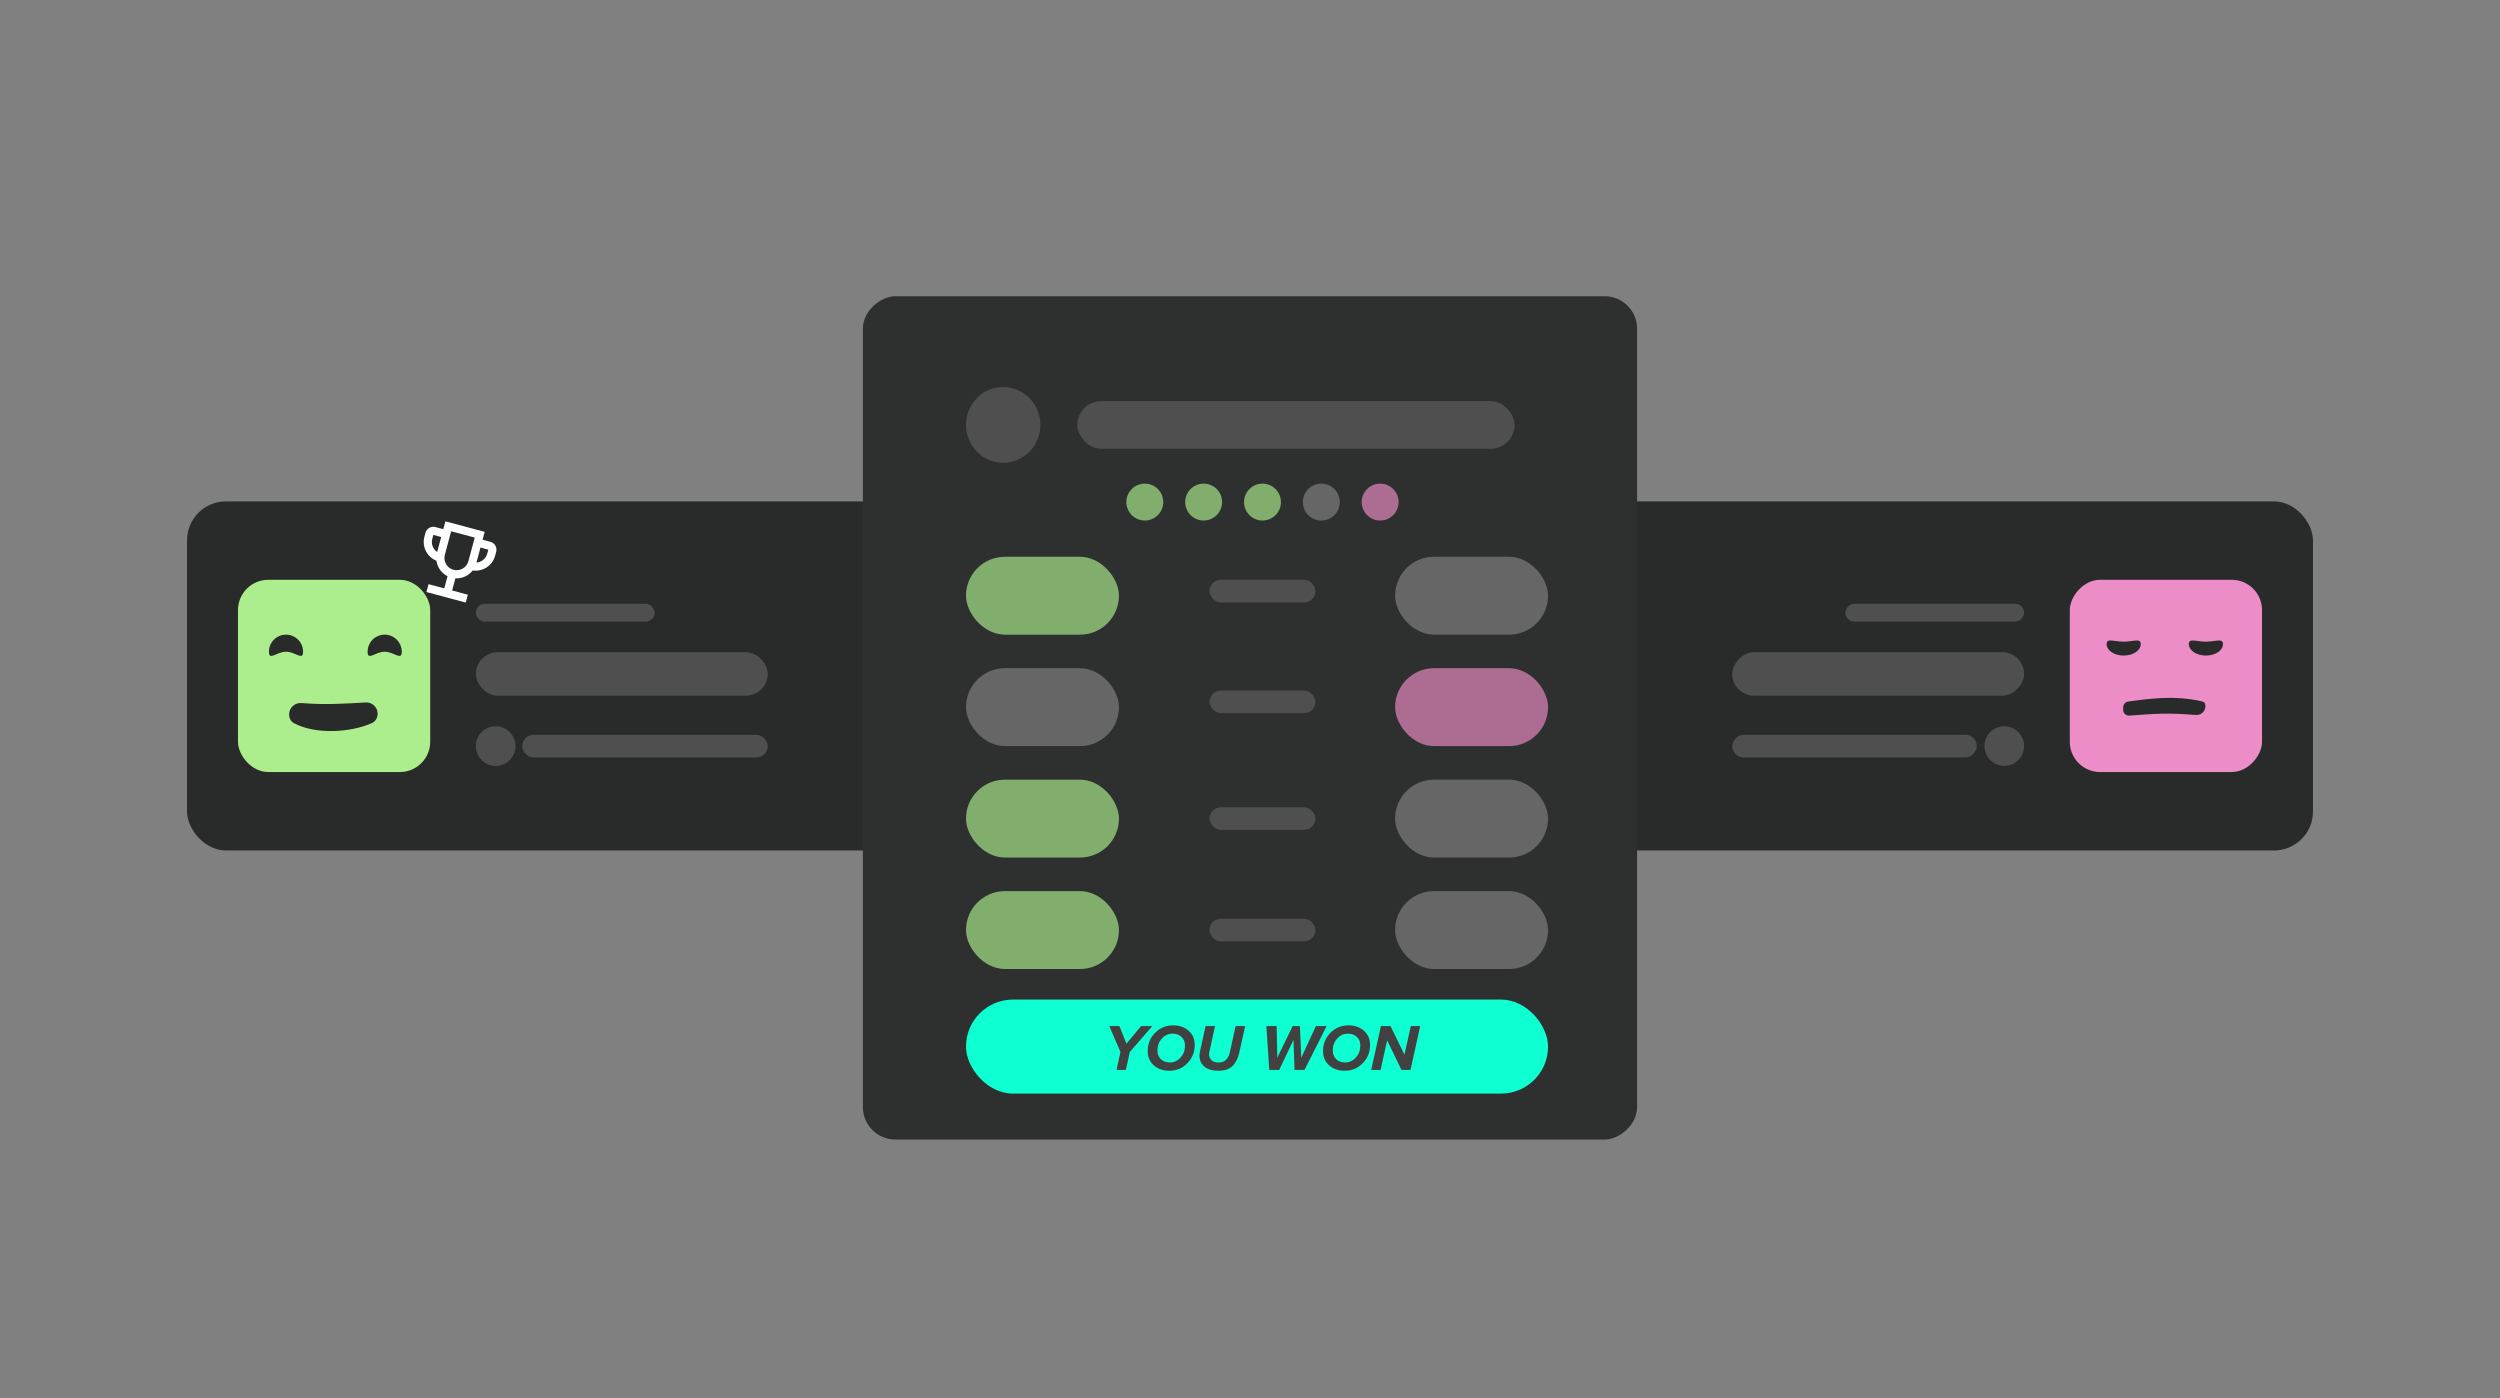
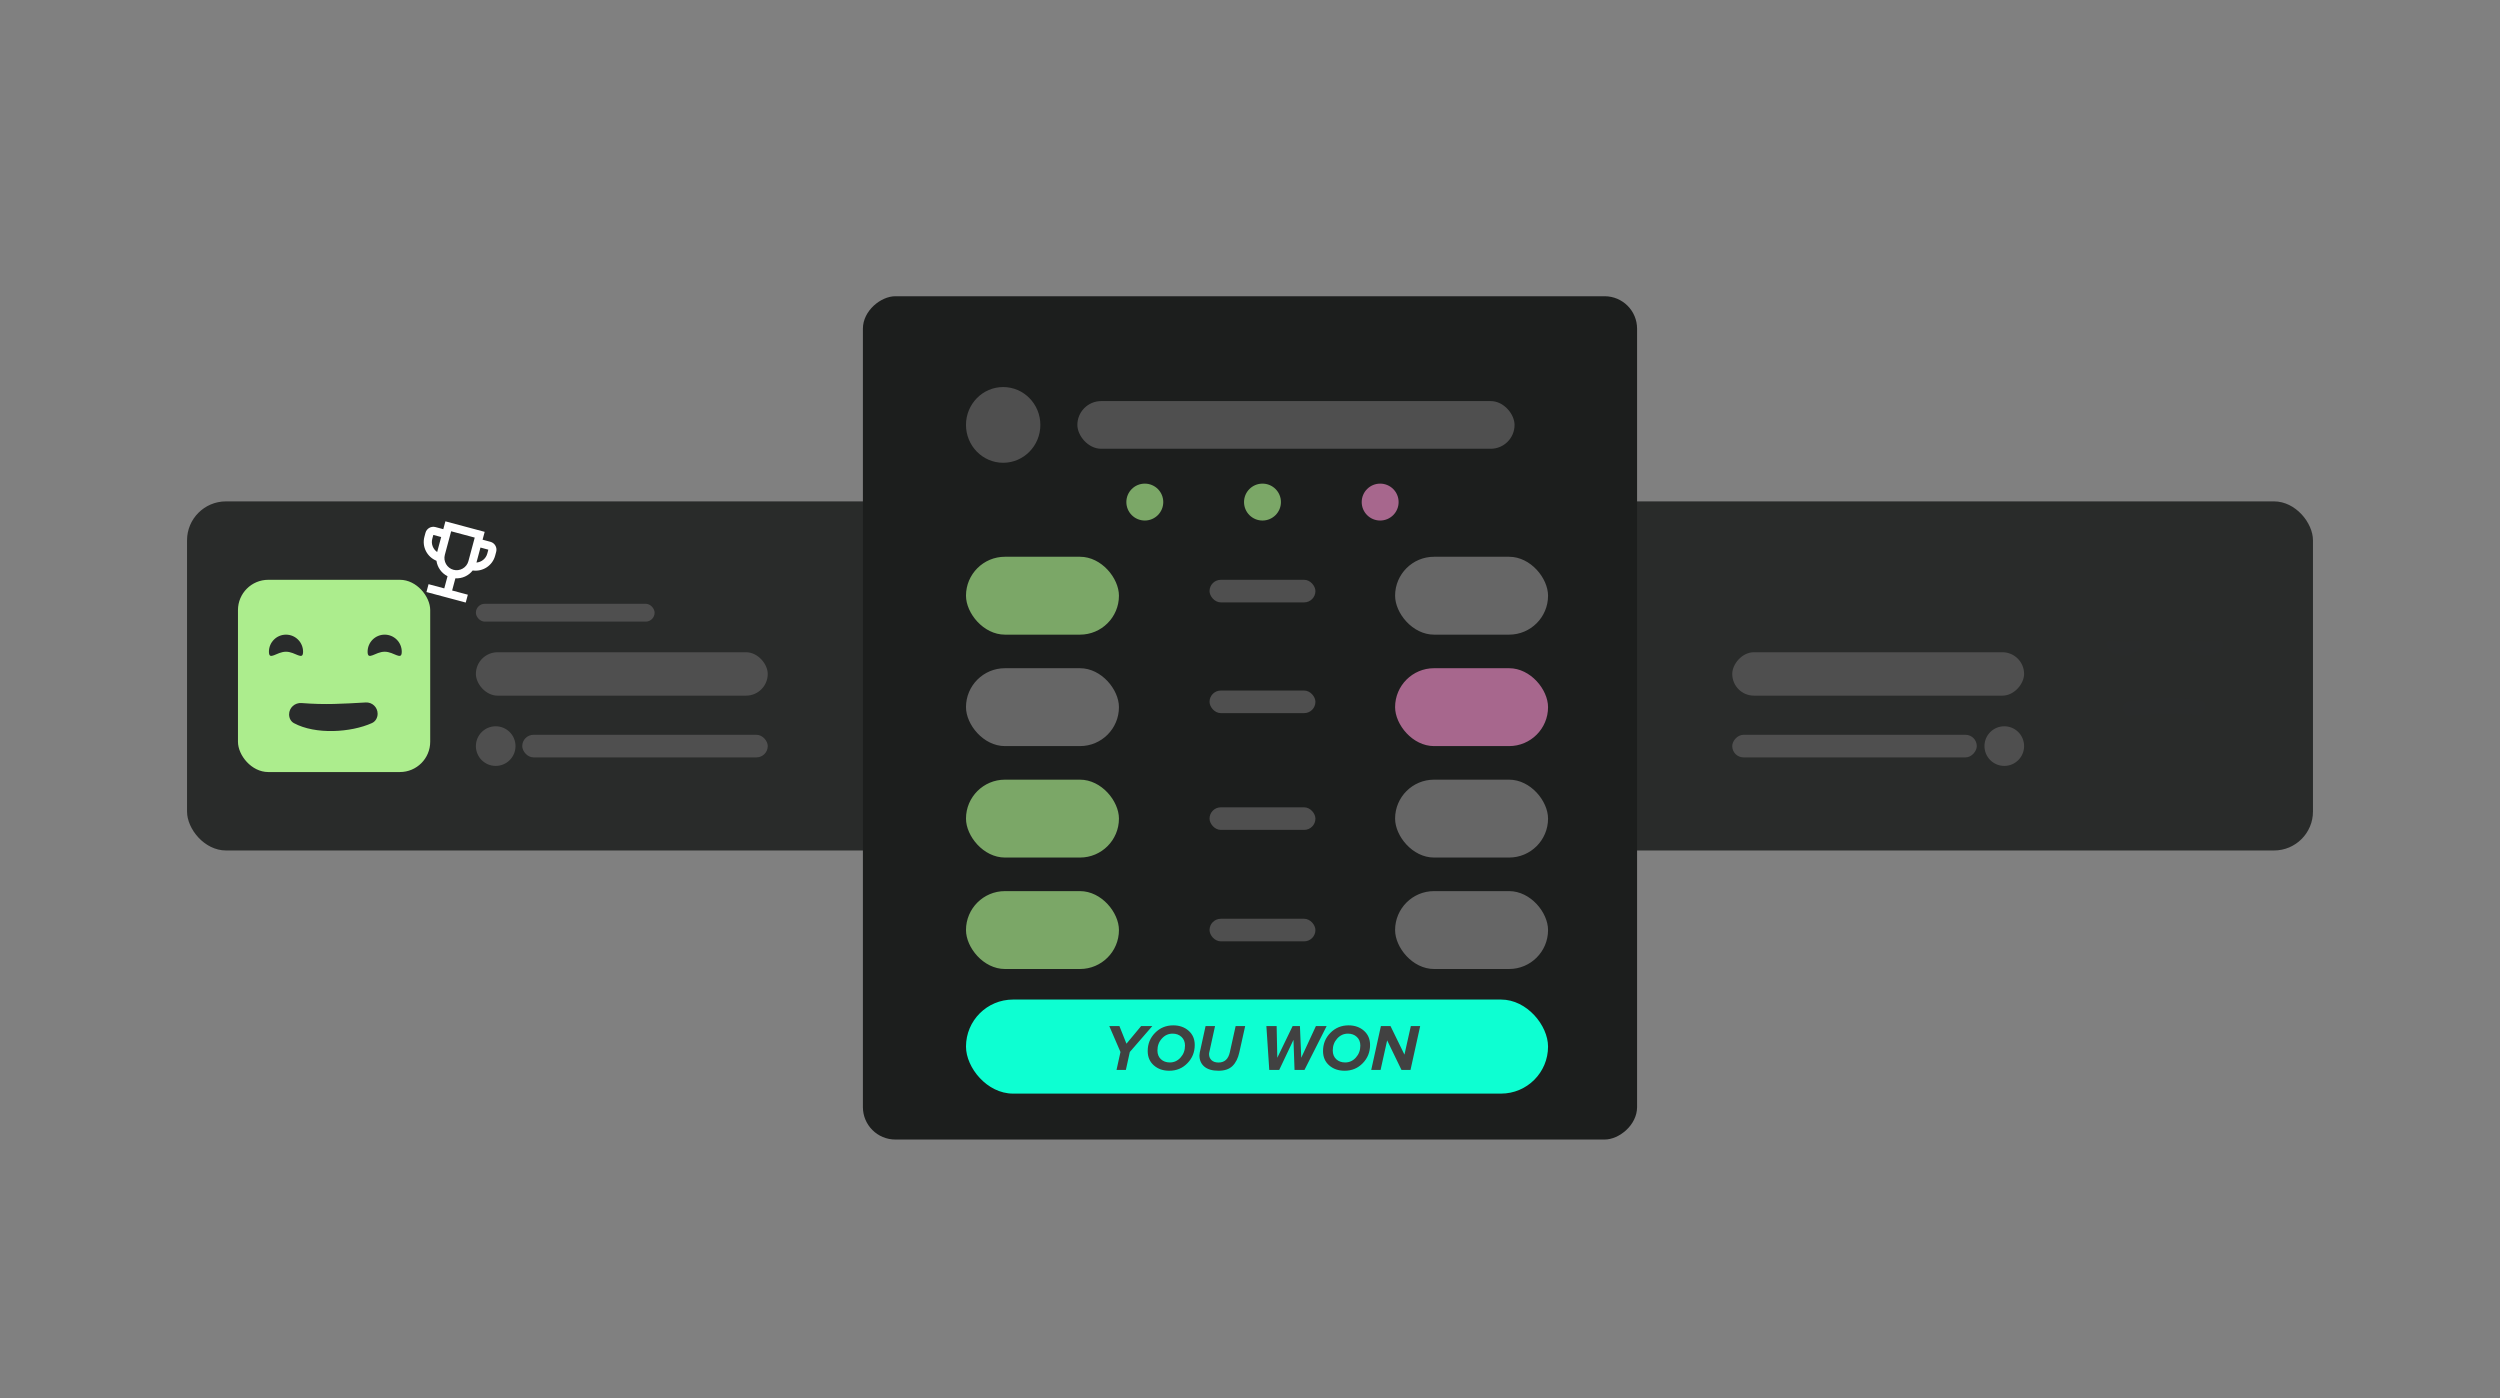
<svg xmlns="http://www.w3.org/2000/svg" width="456" height="255" viewBox="0 0 456 255" fill="none">
  <rect x="0" y="0" width="456" height="255" fill="#808080" stroke="none" />
  <rect x="34.116" y="91.453" width="387.768" height="63.672" rx="7.104" fill="#1C1C1C" />
  <rect x="34.116" y="91.453" width="387.768" height="63.672" rx="7.104" fill="#00E0B5" fill-opacity="0.01" />
  <rect x="34.116" y="91.453" width="387.768" height="63.672" rx="7.104" fill="white" fill-opacity="0.06" />
  <rect x="298.603" y="54.034" width="153.818" height="141.21" rx="5.92" transform="rotate(90 298.603 54.034)" fill="#1C1C1C" />
  <rect x="298.603" y="54.034" width="153.818" height="141.21" rx="5.92" transform="rotate(90 298.603 54.034)" fill="#00E0B5" fill-opacity="0.01" />
-   <rect x="298.603" y="54.034" width="153.818" height="141.21" rx="5.92" transform="rotate(90 298.603 54.034)" fill="white" fill-opacity="0.08" />
  <rect opacity="0.66" x="176.197" y="101.553" width="27.899" height="14.206" rx="7.103" fill="#ACED8D" />
  <rect x="176.197" y="121.882" width="27.899" height="14.206" rx="7.103" fill="#666666" />
  <rect opacity="0.66" x="176.197" y="142.211" width="27.899" height="14.206" rx="7.103" fill="#ACED8D" />
  <rect opacity="0.66" x="176.197" y="162.54" width="27.899" height="14.206" rx="7.103" fill="#ACED8D" />
  <rect x="254.466" y="101.554" width="27.899" height="14.206" rx="7.103" fill="#666666" />
  <rect opacity="0.66" x="254.466" y="121.882" width="27.899" height="14.206" rx="7.103" fill="#ED8DC7" />
  <rect x="254.466" y="142.211" width="27.899" height="14.206" rx="7.103" fill="#666666" />
  <rect x="254.466" y="162.54" width="27.899" height="14.206" rx="7.103" fill="#666666" />
  <rect x="176.197" y="182.319" width="106.168" height="17.155" rx="8.578" fill="#0DFFD2" />
  <rect x="86.801" y="118.969" width="53.236" height="7.918" rx="3.959" fill="#4F4F4F" />
  <rect width="53.236" height="7.918" rx="3.959" transform="matrix(-1 0 0 1 369.196 118.969)" fill="#4F4F4F" />
  <rect x="86.801" y="110.13" width="32.6" height="3.254" rx="1.627" fill="#4F4F4F" />
-   <rect width="32.6" height="3.254" rx="1.627" transform="matrix(-1 0 0 1 369.196 110.13)" fill="#4F4F4F" />
  <rect x="95.257" y="134.028" width="44.781" height="4.12" rx="2.06" fill="#4F4F4F" />
  <rect x="220.62" y="105.756" width="19.315" height="4.12" rx="2.06" fill="#4F4F4F" />
  <rect x="220.62" y="125.954" width="19.315" height="4.12" rx="2.06" fill="#4F4F4F" />
  <rect x="220.62" y="147.254" width="19.315" height="4.12" rx="2.06" fill="#4F4F4F" />
  <rect x="220.62" y="167.583" width="19.315" height="4.12" rx="2.06" fill="#4F4F4F" />
  <rect width="44.606" height="4.12" rx="2.06" transform="matrix(-1 0 0 1 360.565 134.028)" fill="#4F4F4F" />
  <rect x="196.512" y="73.158" width="79.743" height="8.697" rx="4.349" fill="#4F4F4F" />
  <circle cx="90.415" cy="136.088" r="3.614" fill="#4F4F4F" />
  <circle r="3.614" transform="matrix(-1 0 0 1 365.582 136.088)" fill="#4F4F4F" />
  <ellipse cx="182.979" cy="77.504" rx="6.782" ry="6.906" fill="#4F4F4F" />
  <rect x="43.405" y="105.756" width="35.065" height="35.065" rx="5.525" fill="#ACED8D" />
-   <rect width="35.065" height="35.065" rx="5.525" transform="matrix(-1 0 0 1 412.593 105.756)" fill="#ED8DC7" />
  <path d="M55.281 118.874C55.281 120.594 53.886 118.874 52.166 118.874C50.446 118.874 49.051 120.594 49.051 118.874C49.051 117.154 50.446 115.759 52.166 115.759C53.886 115.759 55.281 117.154 55.281 118.874Z" fill="#292B2B" />
  <path d="M390.472 117.48C390.472 116.322 389.077 117.044 387.357 117.044C385.637 117.044 384.242 116.322 384.242 117.48C384.242 118.639 385.637 119.578 387.357 119.578C389.077 119.578 390.472 118.639 390.472 117.48Z" fill="#292B2B" />
  <path d="M73.281 118.874C73.281 120.594 71.886 118.874 70.166 118.874C68.446 118.874 67.051 120.594 67.051 118.874C67.051 117.154 68.446 115.759 70.166 115.759C71.886 115.759 73.281 117.154 73.281 118.874Z" fill="#292B2B" />
  <path d="M405.472 117.48C405.472 116.322 404.077 117.044 402.357 117.044C400.637 117.044 399.242 116.322 399.242 117.48C399.242 118.639 400.637 119.578 402.357 119.578C404.077 119.578 405.472 118.639 405.472 117.48Z" fill="#292B2B" />
  <path d="M52.73 130.306C52.73 129.084 53.793 128.139 55.011 128.236C59.352 128.583 62.456 128.367 66.713 128.129C67.891 128.063 68.879 129.003 68.879 130.183C68.879 130.908 68.505 131.591 67.844 131.888C63.999 133.621 57.545 134.025 53.615 131.904C53.038 131.593 52.73 130.962 52.73 130.306Z" fill="#292B2B" />
  <path d="M387.273 128.999C387.273 128.464 387.68 128.017 388.21 127.952C391.364 127.56 396.423 126.677 401.765 127.965C401.99 128.019 402.165 128.195 402.223 128.419C402.498 129.482 401.634 130.497 400.538 130.412C395.125 129.994 393.556 130.166 388.38 130.524C387.782 130.565 387.273 130.092 387.273 129.493V128.999Z" fill="#292B2B" />
  <circle opacity="0.66" cx="208.813" cy="91.579" r="3.366" fill="#ACED8D" />
-   <circle opacity="0.66" cx="219.545" cy="91.579" r="3.366" fill="#ACED8D" />
  <circle opacity="0.66" cx="230.277" cy="91.579" r="3.366" fill="#ACED8D" />
-   <circle cx="241.009" cy="91.579" r="3.366" fill="#666666" />
  <circle opacity="0.66" cx="251.741" cy="91.579" r="3.366" fill="#ED8DC7" />
  <path d="M205.357 195.16H203.653L204.373 191.884L202.333 187.156H204.181L205.465 190.372L208.141 187.156H210.181L206.077 191.884L205.357 195.16ZM213.276 195.304C212.14 195.304 211.2 194.976 210.456 194.32C209.712 193.664 209.34 192.796 209.34 191.716C209.34 190.404 209.788 189.296 210.684 188.392C211.58 187.48 212.684 187.024 213.996 187.024C215.124 187.024 216.06 187.352 216.804 188.008C217.548 188.664 217.92 189.528 217.92 190.6C217.92 191.912 217.472 193.024 216.576 193.936C215.688 194.848 214.588 195.304 213.276 195.304ZM213.372 193.792C214.14 193.792 214.792 193.496 215.328 192.904C215.872 192.304 216.144 191.576 216.144 190.72C216.144 190.056 215.932 189.528 215.508 189.136C215.084 188.736 214.544 188.536 213.888 188.536C213.112 188.536 212.456 188.836 211.92 189.436C211.384 190.028 211.116 190.752 211.116 191.608C211.116 192.272 211.328 192.804 211.752 193.204C212.176 193.596 212.716 193.792 213.372 193.792ZM222.26 195.304C221.132 195.304 220.268 195.052 219.668 194.548C219.076 194.044 218.78 193.364 218.78 192.508C218.78 192.348 218.8 192.168 218.84 191.968L219.896 187.156H221.624L220.58 191.92C220.548 192.016 220.532 192.148 220.532 192.316C220.54 192.74 220.692 193.096 220.988 193.384C221.292 193.664 221.716 193.804 222.26 193.804C223.364 193.804 224.052 193.176 224.324 191.92L225.38 187.156H227.12L226.052 191.956C225.82 193.02 225.408 193.844 224.816 194.428C224.224 195.012 223.372 195.304 222.26 195.304ZM237.935 195.16H236.123L235.931 189.664L233.327 195.16H231.515L230.987 187.156H232.859L232.979 192.94L235.775 187.156H237.107L237.347 192.94L240.023 187.156H241.979L237.935 195.16ZM245.256 195.304C244.12 195.304 243.18 194.976 242.436 194.32C241.692 193.664 241.32 192.796 241.32 191.716C241.32 190.404 241.768 189.296 242.664 188.392C243.56 187.48 244.664 187.024 245.976 187.024C247.104 187.024 248.04 187.352 248.784 188.008C249.528 188.664 249.9 189.528 249.9 190.6C249.9 191.912 249.452 193.024 248.556 193.936C247.668 194.848 246.568 195.304 245.256 195.304ZM245.352 193.792C246.12 193.792 246.772 193.496 247.308 192.904C247.852 192.304 248.124 191.576 248.124 190.72C248.124 190.056 247.912 189.528 247.488 189.136C247.064 188.736 246.524 188.536 245.868 188.536C245.092 188.536 244.436 188.836 243.9 189.436C243.364 190.028 243.096 190.752 243.096 191.608C243.096 192.272 243.308 192.804 243.732 193.204C244.156 193.596 244.696 193.792 245.352 193.792ZM257.276 195.16H255.632L253.016 189.76L251.816 195.16H250.112L251.876 187.156H253.628L256.172 192.364L257.336 187.156H259.04L257.276 195.16Z" fill="#414141" />
  <g clip-path="url(#clip0_124_4168)">
-     <path d="M79.423 96.137L80.857 96.521L81.241 95.088L88.407 97.008L88.023 98.441L89.456 98.825C90.244 99.037 90.716 99.854 90.505 100.643L90.313 101.359C89.823 103.187 88.048 104.308 86.219 104.056C85.479 105.01 84.295 105.561 83.063 105.484L82.468 107.706L85.335 108.474L84.95 109.907L77.784 107.987L78.168 106.554L81.035 107.322L81.63 105.1C80.525 104.551 79.775 103.482 79.611 102.286C77.901 101.589 76.924 99.73 77.414 97.903L77.606 97.186C77.817 96.398 78.635 95.926 79.423 96.137ZM88.88 100.975L89.072 100.259L87.639 99.874L86.905 102.612C87.817 102.534 88.63 101.907 88.88 100.975ZM82.712 103.931C83.894 104.248 85.121 103.539 85.437 102.357L86.59 98.057L82.29 96.905L81.138 101.205C80.821 102.387 81.529 103.614 82.712 103.931ZM78.847 98.287C78.598 99.219 78.988 100.168 79.739 100.692L80.472 97.954L79.039 97.57L78.847 98.287Z" fill="white" />
+     <path d="M79.423 96.137L80.857 96.521L81.241 95.088L88.407 97.008L88.023 98.441L89.456 98.825C90.244 99.037 90.716 99.854 90.505 100.643L90.313 101.359C89.823 103.187 88.048 104.308 86.219 104.056C85.479 105.01 84.295 105.561 83.063 105.484L82.468 107.706L85.335 108.474L84.95 109.907L77.784 107.987L78.168 106.554L81.035 107.322L81.63 105.1C80.525 104.551 79.775 103.482 79.611 102.286C77.901 101.589 76.924 99.73 77.414 97.903L77.606 97.186C77.817 96.398 78.635 95.926 79.423 96.137ZM88.88 100.975L89.072 100.259L87.639 99.874L86.905 102.612C87.817 102.534 88.63 101.907 88.88 100.975ZM82.712 103.931C83.894 104.248 85.121 103.539 85.437 102.357L86.59 98.057L82.29 96.905L81.138 101.205C80.821 102.387 81.529 103.614 82.712 103.931ZM78.847 98.287C78.598 99.219 78.988 100.168 79.739 100.692L80.472 97.954L79.039 97.57L78.847 98.287" fill="white" />
  </g>
  <defs>
    <clipPath id="clip0_124_4168">
      <rect width="17.805" height="17.805" fill="white" transform="matrix(-0.966 -0.259 -0.259 0.966 93.999 96.202)" />
    </clipPath>
  </defs>
</svg>